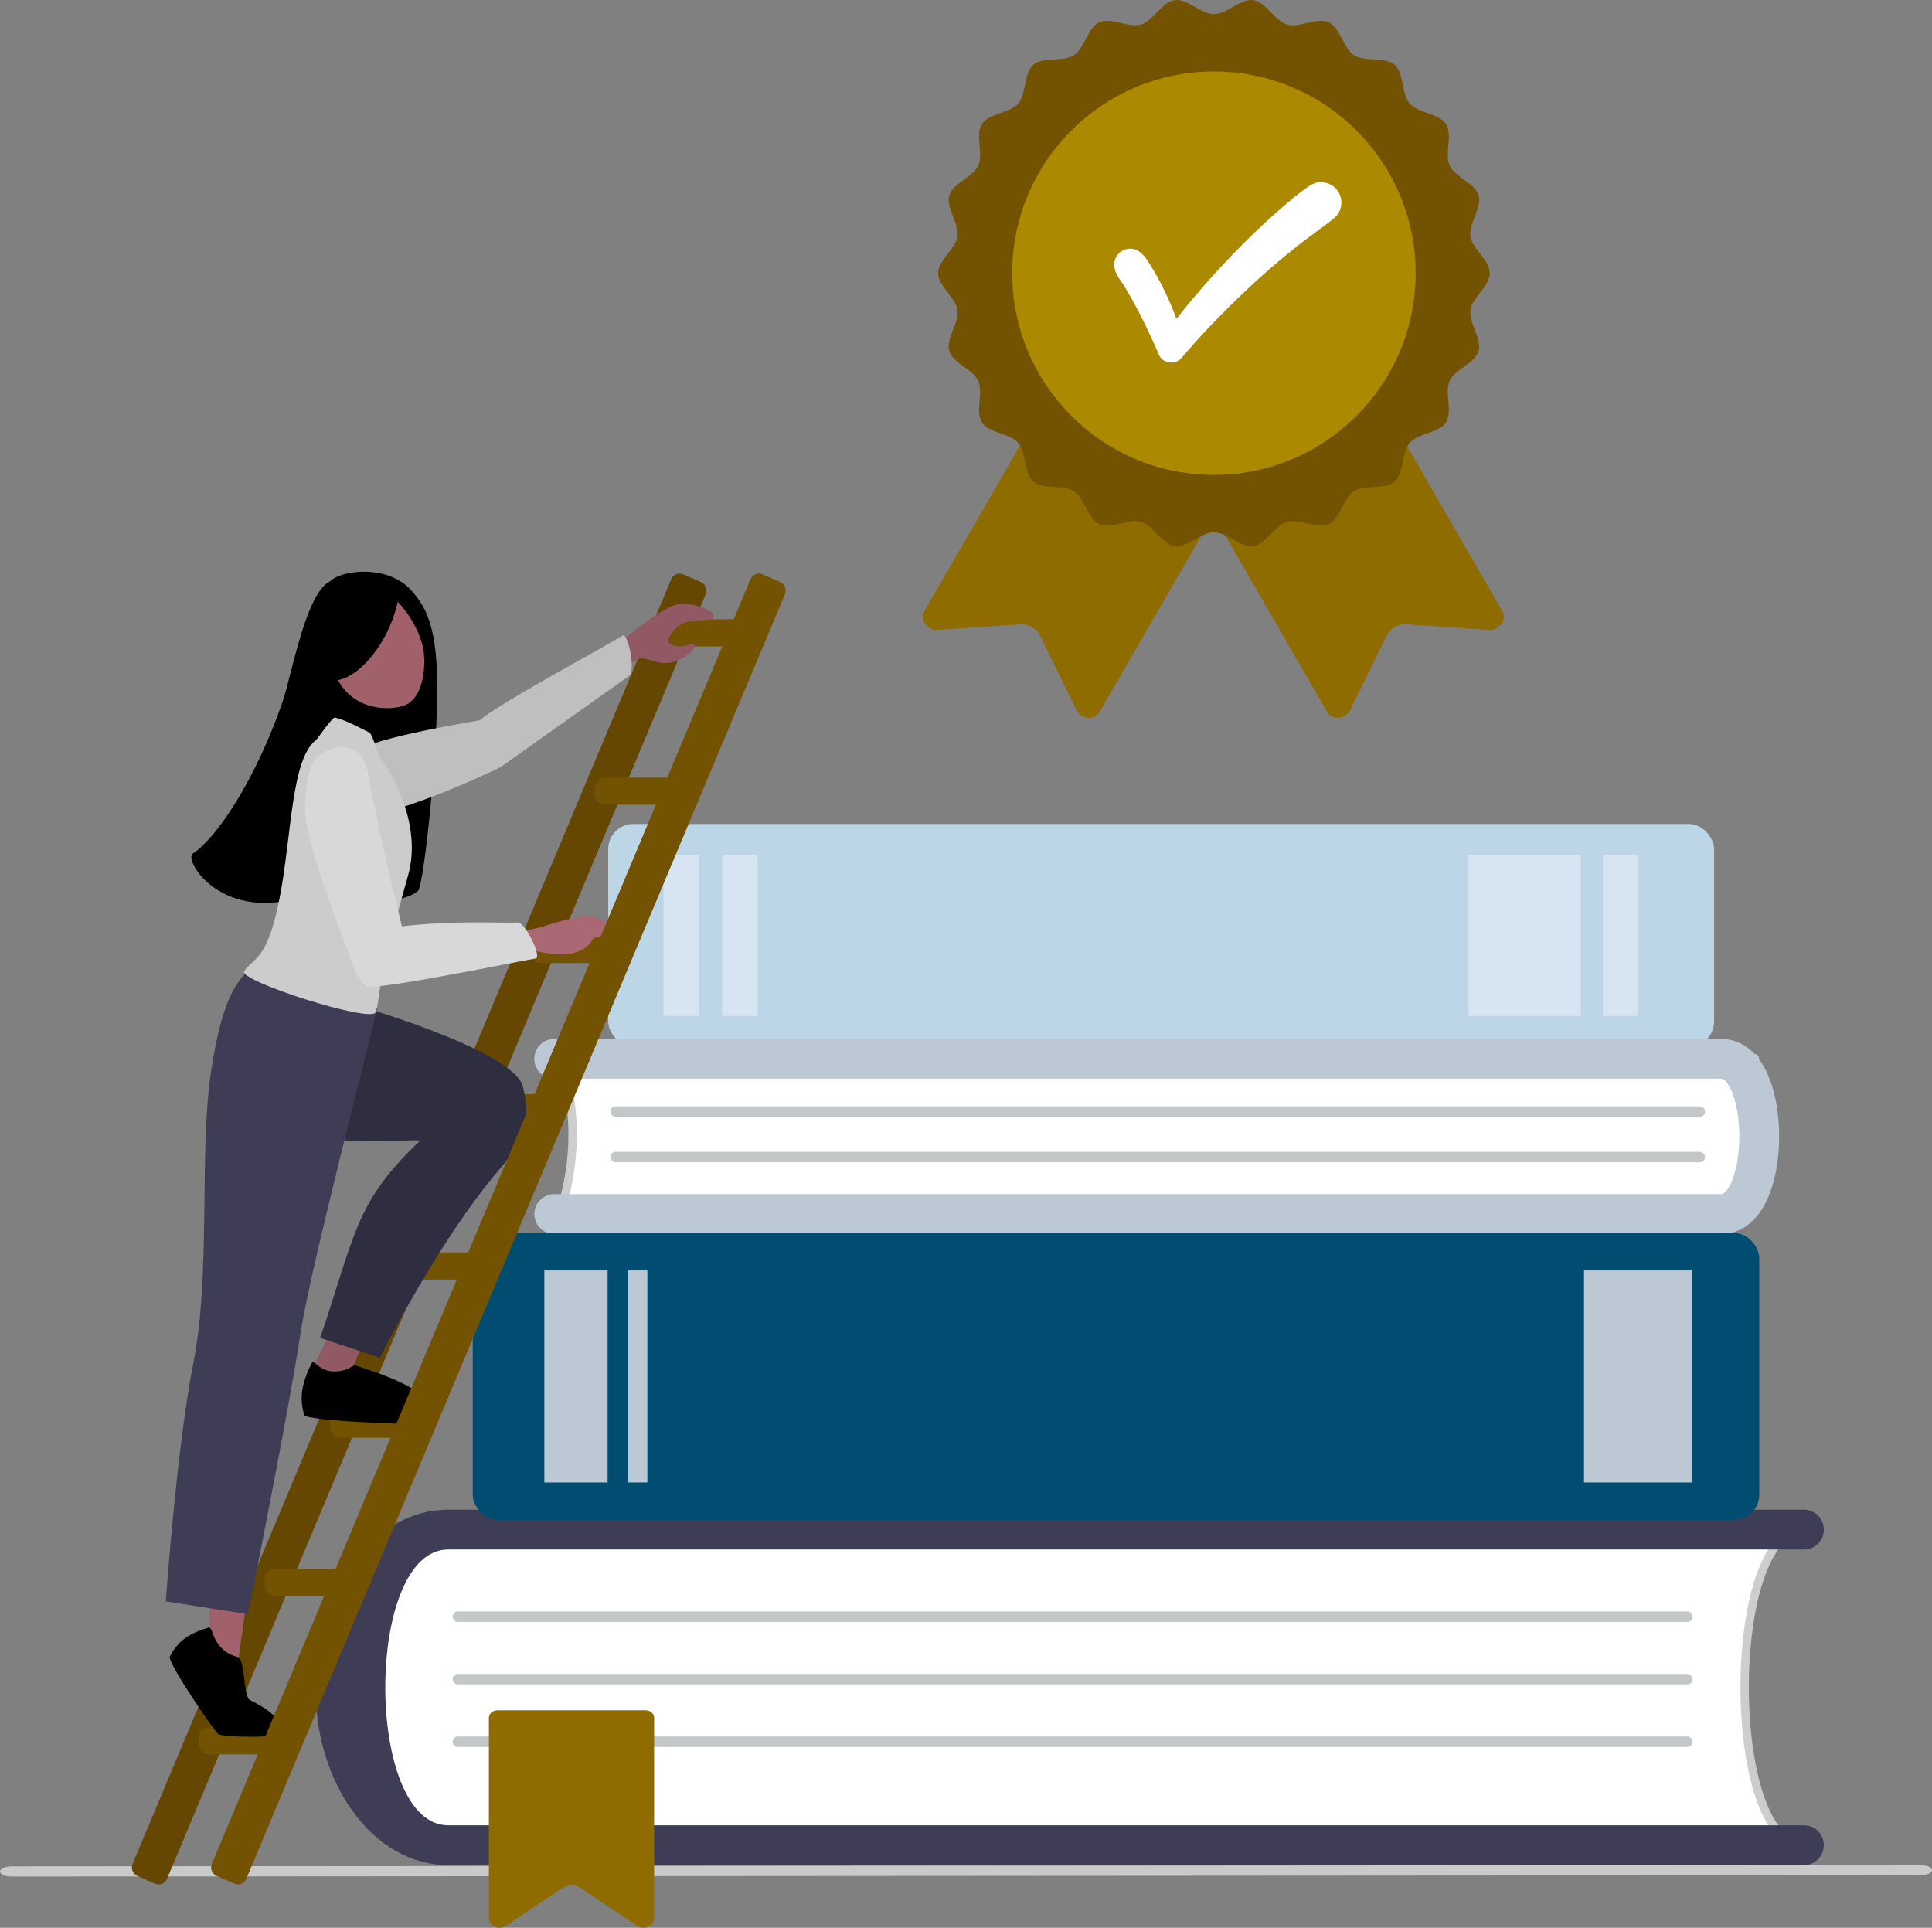
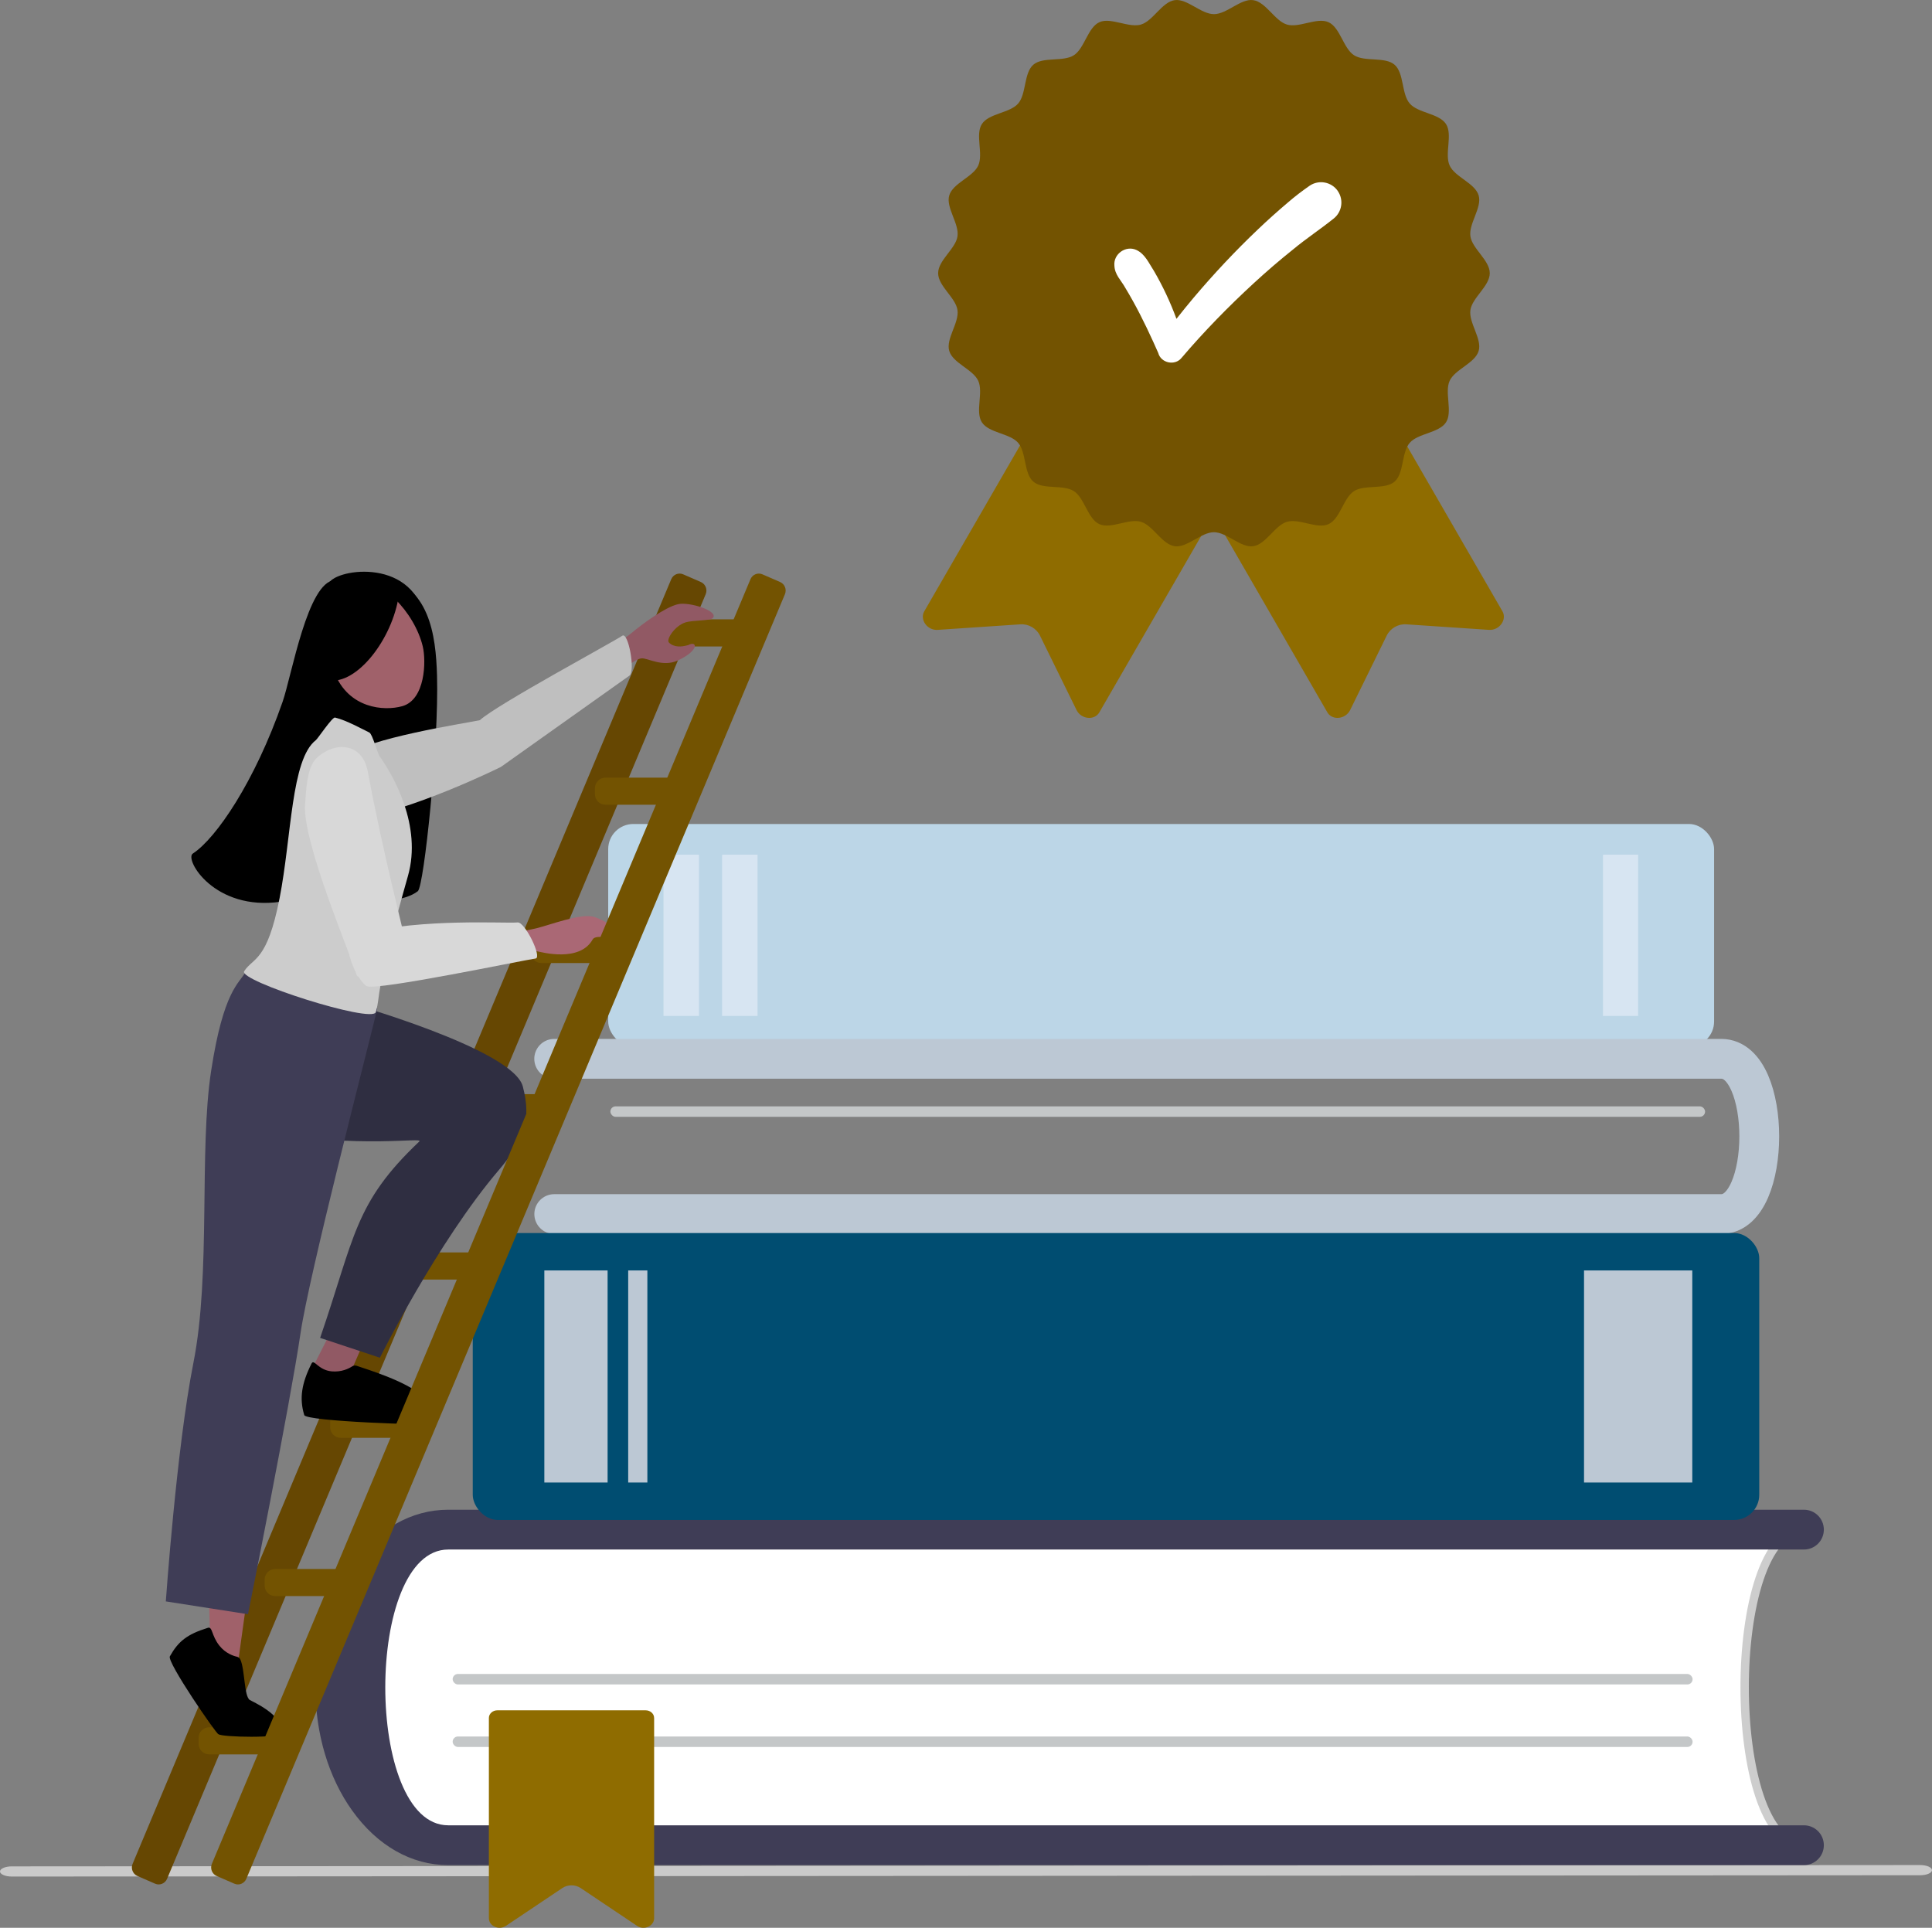
<svg xmlns="http://www.w3.org/2000/svg" id="Ebene_2" data-name="Ebene 2" viewBox="0 0 922.09 920.15">
  <rect x="0" y="0" width="922.09" height="920.15" fill="#808080" stroke="none" />
  <defs>
    <style>
            .cls-1 {
            fill: #a0616a;
            }

            .cls-1, .cls-2, .cls-3, .cls-4, .cls-5, .cls-6, .cls-7, .cls-8, .cls-9, .cls-10, .cls-11, .cls-12, .cls-13, .cls-14, .cls-15, .cls-16, .cls-17, .cls-18, .cls-19, .cls-20 {
            stroke-width: 0px;
            }

            .cls-2 {
            fill: #bcd6e7;
            }

            .cls-3 {
            fill: #664702;
            }

            .cls-4 {
            fill: #bcc8d4;
            }

            .cls-6 {
            fill: #004d71;
            }

            .cls-7 {
            fill: #bfbfbf;
            }

            .cls-8 {
            fill: #ccc;
            }

            .cls-9, .cls-21 {
            fill: #fff;
            }

            .cls-10 {
            fill: #d7e5f2;
            }

            .cls-11 {
            fill: #aa6875;
            }

            .cls-22 {
            fill: none;
            stroke: #bcc8d4;
            stroke-width: 19px;
            }

            .cls-22, .cls-21 {
            stroke-linecap: round;
            stroke-linejoin: round;
            }

            .cls-12 {
            fill: #3f3d56;
            }

            .cls-13 {
            fill: #8f6c00;
            }

            .cls-21 {
            stroke: #cdcdcd;
            stroke-width: 4px;
            }

            .cls-14 {
            fill: #735301;
            }

            .cls-15 {
            fill: #cacaca;
            }

            .cls-16 {
            fill: #915964;
            }

            .cls-17 {
            fill: #ab8900;
            }

            .cls-18 {
            fill: #c4c7c8;
            }

            .cls-19 {
            fill: #2f2e41;
            }

            .cls-20 {
            fill: #d8d8d8;
            }
        </style>
  </defs>
  <g id="Ebene_1-2">
    <g>
      <path class="cls-15" d="M916.43,895.06l-910.76.63c-.75,0-1.48-.06-2.17-.18-.69-.12-1.31-.3-1.84-.53-.53-.23-.95-.49-1.23-.79-.29-.29-.43-.61-.43-.93s.15-.64.43-.93c.28-.29.7-.56,1.23-.79.53-.23,1.15-.41,1.84-.53.69-.12,1.42-.18,2.17-.18l910.76-.63c1.5,0,2.94.26,4,.71,1.06.46,1.66,1.07,1.66,1.72s-.6,1.26-1.66,1.72c-1.06.46-2.5.71-4,.71Z" />
      <g>
        <g>
          <rect class="cls-2" x="290.28" y="393.29" width="527.81" height="106.29" rx="12" ry="12" />
          <polygon class="cls-10" points="316.67 407.97 333.6 407.95 333.6 484.91 316.67 484.93 316.67 407.97" />
          <polygon class="cls-10" points="344.63 407.97 361.56 407.95 361.56 484.91 344.63 484.93 344.63 407.97" />
-           <rect class="cls-10" x="700.89" y="407.96" width="53.62" height="76.96" />
          <polygon class="cls-10" points="765.06 407.97 781.84 407.95 781.83 484.91 765.06 484.93 765.06 407.97" />
        </g>
        <g>
          <path class="cls-21" d="M860.97,880.73H213.92c-29.76,0-53.88-33.72-53.88-75.32s24.12-75.31,53.88-75.31h647.05c-37.73,0-37.73,150.63,0,150.63Z" />
          <path class="cls-12" d="M860.97,890.23H213.92c-17.54,0-33.82-9.25-45.83-26.03-11.32-15.82-17.55-36.7-17.55-58.79s6.23-42.96,17.55-58.78c12.01-16.79,28.28-26.03,45.83-26.03h647.05c5.25,0,9.5,4.25,9.5,9.5s-4.25,9.5-9.5,9.5H213.92c-40.05,0-40.05,131.63,0,131.63h647.05c5.25,0,9.5,4.25,9.5,9.5s-4.25,9.5-9.5,9.5Z" />
-           <rect class="cls-18" x="216.04" y="769.16" width="591.79" height="5" rx="2.5" ry="2.5" />
          <rect class="cls-18" x="216.04" y="799" width="591.79" height="5" rx="2.5" ry="2.5" />
          <rect class="cls-18" x="216.04" y="828.84" width="591.79" height="5" rx="2.5" ry="2.5" />
        </g>
-         <path class="cls-21" d="M267.63,577.77h569.85v-72.67H267.63h0c7.55,23.66,7.55,49.02,0,72.67h0Z" />
+         <path class="cls-21" d="M267.63,577.77h569.85H267.63h0c7.55,23.66,7.55,49.02,0,72.67h0Z" />
        <path class="cls-22" d="M264.5,505.38h557.05c24.15,0,24.12,74.1-.02,74.09h0s-557,.01-557,.01" />
        <g>
          <rect class="cls-18" x="291.32" y="528.07" width="522.47" height="5" rx="2.5" ry="2.5" />
-           <rect class="cls-18" x="291.32" y="549.79" width="522.47" height="5" rx="2.5" ry="2.5" />
        </g>
        <g>
          <rect class="cls-6" x="225.63" y="588.53" width="614.01" height="136.95" rx="12" ry="12" />
          <rect class="cls-4" x="259.79" y="606.4" width="30.19" height="101.21" transform="translate(549.78 1314) rotate(180)" />
          <rect class="cls-4" x="299.81" y="606.4" width="9.15" height="101.21" transform="translate(608.78 1314) rotate(180)" />
          <rect class="cls-4" x="756" y="606.4" width="51.67" height="101.21" transform="translate(1563.68 1314) rotate(180)" />
        </g>
        <g>
          <g>
            <path class="cls-3" d="M74.04,899.1l-8.46-3.68c-2.2-.96-3.23-3.56-2.29-5.8L320.36,276.46c.94-2.24,3.49-3.29,5.7-2.33l8.46,3.68c2.2.96,3.23,3.56,2.29,5.8L79.74,896.77c-.94,2.24-3.49,3.29-5.7,2.33Z" />
            <path class="cls-14" d="M99.84,824.42h39.44v12.95h-39.44c-2.79,0-5.05-2.26-5.05-5.05v-2.84c0-2.79,2.26-5.05,5.05-5.05Z" />
            <path class="cls-14" d="M131.35,748.88h39.44v12.95h-39.44c-2.79,0-5.05-2.26-5.05-5.05v-2.84c0-2.79,2.26-5.05,5.05-5.05Z" />
            <path class="cls-14" d="M162.63,673.34h39.44v12.95h-39.44c-2.79,0-5.05-2.26-5.05-5.05v-2.84c0-2.79,2.26-5.05,5.05-5.05Z" />
            <path class="cls-14" d="M194.75,597.79h39.44v12.95h-39.44c-2.79,0-5.05-2.26-5.05-5.05v-2.84c0-2.79,2.26-5.05,5.05-5.05Z" />
            <path class="cls-14" d="M227.08,522.25h39.44v12.95h-39.44c-2.79,0-5.05-2.26-5.05-5.05v-2.84c0-2.79,2.26-5.05,5.05-5.05Z" />
            <path class="cls-14" d="M258.38,446.71h39.44v12.95h-39.44c-2.79,0-5.05-2.26-5.05-5.05v-2.84c0-2.79,2.26-5.05,5.05-5.05Z" />
            <path class="cls-14" d="M289,371.16h39.44v12.95h-39.44c-2.79,0-5.05-2.26-5.05-5.05v-2.84c0-2.79,2.26-5.05,5.05-5.05Z" />
            <path class="cls-14" d="M320.42,295.62h39.44v12.95h-39.44c-2.79,0-5.05-2.26-5.05-5.05v-2.84c0-2.79,2.26-5.05,5.05-5.05Z" />
          </g>
          <g>
            <polygon class="cls-16" points="149.19 652.79 163.83 663.19 173.55 640.68 157.61 636.23 149.19 652.79" />
            <polygon class="cls-1" points="113.37 795.35 100.44 789.41 99.67 760.4 118.59 757.72 113.37 795.35" />
            <path d="M148.73,650.77c1.14-2.26,3.12,3.19,9.55,3.79,4.73.44,8.23-1.35,9.81-2.38.64-.42,1.43-.52,2.16-.27,5.08,1.75,23.3,7.26,30.91,14.08,2.37,2.12,6.3,6.54,7.41,9.92.63,1.91-.88,3.85-2.9,3.71-.05.79-59.54-1.15-60.46-4.2-2.42-7.97-1.26-15.19,3.52-24.66Z" />
            <path class="cls-19" d="M164.71,478.17l-51.43-4.93c-3.35,24.38-15.18,61.69,13.01,66.87,45.48,8.35,76.25,2.44,73.84,4.72-31.13,29.48-30.75,45.52-47.34,93.75l28.53,9.47s27.35-55.12,56.84-89.68c11.91-13.95,15.6-23.62,11.37-39.79-4.73-18.08-84.82-40.41-84.82-40.41Z" />
            <path class="cls-12" d="M180.06,481.31l-62.77-17.49c-3.22,5.72-10.64,8.95-16.52,47.31s0,96.67-8.48,139.46c-8.02,40.44-13.15,113.77-13.15,113.77l39.23,6.12s20.13-100.46,25.06-134.11c2.02-13.79,9.74-46.57,17.58-78.5,8.96-36.48,18.08-71.86,19.05-76.55Z" />
            <path class="cls-5" d="M134.88,334.96c-13.3,38.24-31.75,65.21-42.85,72.45-4.15,2.71,10.28,27.61,41.99,22.98,4.95-.72,53.41,4.68,65.41-5.04,2.94-2.38,10.08-70.43,9.15-102.86-.57-19.64-3.59-43.01-27.48-48.21-7.34-1.6-16.13-1.11-21.34,2.62-12.94.73-20.51,45.49-24.88,58.07Z" />
            <path class="cls-16" d="M306.06,314.25c2.83-.41,10.06,4.43,17.49.98,10.44-4.86,9.2-9.64,4.9-7.32-3.29.94-6.85,1.12-9.2-1.23-1.42-1.42,2.79-8.03,7.97-9.63,3.28-1.02,11.64-.75,12.86-1.93,3.52-3.39-11.13-7.99-16.47-6.74-6.37,1.49-17.21,9.58-22.23,13.79-1.94,1.63-8.12,6.05-8.12,6.05l1.27,13.59s7.83-7.02,11.52-7.56Z" />
            <path class="cls-7" d="M297.02,303.43c-4.77,3.22-59.67,32.76-68.02,40.32-8.28,1.73-53.42,8.52-64.3,17.24-13.74,11-14.13,32.69,2.9,30.3,28.58-4.01,70.67-24.8,71.5-25.25l61.33-43.57c2.9-2.17-.55-20.97-3.41-19.04Z" />
            <path class="cls-5" d="M156.78,278.93c-.71,3.64,29.88,21.7,34.96,33.84,11.69,27.95,14.87-.76,10.9-18.35-6.6-29.26-44.5-22.45-45.86-15.49Z" />
            <path class="cls-1" d="M159.57,320.92c6.74,17.33,23.72,18.6,32.43,16.14,10.99-3.1,11.45-21.46,9.78-28.49-3.85-16.19-20.46-34.03-32.19-29.64-11.73,4.39-16.48,25.39-10.02,42Z" />
            <path class="cls-5" d="M164.25,278.07c-25.16,16.91-12.23,47.67-8.85,46.38,13.49,3.82,30.73-17.5,34.63-38.33,1.51-8.05-15.45-14.99-25.78-8.04Z" />
            <path class="cls-11" d="M256.01,453.97c2.73.61,20.67,5.42,26.84-5.54,1.68-2.99,11.3.45,12.9-.08,4.61-1.52-8.06-10.19-13.42-10.97-6.4-.93-19.18,3.81-25.49,5.48-2.44.65-9.89,2.1-9.89,2.1l-4.55,11.18s10.04-2.97,13.6-2.18Z" />
            <path class="cls-8" d="M116.53,463.59c-2.92,4.55,61.22,25.04,62.83,19.51,2.61-8.97-1.26-6.56,15.35-65.03,6.82-24-7.09-48.15-13.54-57.09-1.01-1.4-3.41-10.64-4.91-11.35-3.21-1.53-10.89-5.84-16.37-7.14-1.31-.31-8.23,10.09-9.14,10.79-11.85,9.13-11.54,45.91-17.31,75.41-5.98,30.61-12.61,28.21-16.91,34.89Z" />
            <path class="cls-20" d="M170.19,465.35c.96,3.97,25.2-6.97,24.39-11.15-1.56-8.02-12.03-47.99-19.01-85.77-2.69-14.55-16.32-14.42-24.5-6.57-4.68,4.48-4.96,15.7-5.46,22.07-1.43,18.17,22.88,74.39,24.59,81.43Z" />
            <path class="cls-20" d="M255.6,457.51c3.3-.45-5.04-17.5-8.51-17.22-6.65.55-44.68-2.1-75.19,5.3-12.1,2.94-.73,23.19,3.16,25.12,4.6,2.28,74.68-12.41,80.54-13.2Z" />
            <path d="M99.15,776.97c2.37-.74,1.65,3.61,5.58,8.53,2.89,3.62,6.52,4.85,8.33,5.26.73.17,1.34.65,1.65,1.33,2.19,4.75,1.76,17.56,4.5,19.31,1.43.92,15.66,6.89,15.61,15.58-.01,2.83-29.34,2.23-30.6.72-.59.5-24.68-34.39-23.15-37.12,4.02-7.14,8.13-10.49,18.09-13.6Z" />
          </g>
          <path class="cls-14" d="M111.87,899.1l-8.46-3.68c-2.2-.96-3.23-3.56-2.29-5.8L358.18,276.46c.94-2.24,3.49-3.29,5.7-2.33l8.46,3.68c2.2.96,3.23,3.56,2.29,5.8L117.56,896.77c-.94,2.24-3.49,3.29-5.7,2.33Z" />
        </g>
        <g>
          <g>
            <path class="cls-13" d="M583.15,238.76l-58.46,101.25c-2.3,3.99-8.7,3.35-10.88-1.1l-11.18-22.75-6.3-12.83c-1.69-3.42-5.45-5.59-9.25-5.34l-39.54,2.65c-4.95.34-8.71-4.88-6.4-8.87l58.45-101.25c1.23-2.13,4.15-2.75,6.52-1.38l52.39,30.25,22.58,13.04c2.37,1.37,3.3,4.2,2.07,6.33Z" />
            <path class="cls-13" d="M710.66,300.64l-25.28-1.69-14.27-.96c-3.8-.25-7.57,1.92-9.25,5.34l-17.47,35.57c-2.19,4.45-8.58,5.1-10.89,1.1l-58.45-101.25c-1.23-2.12-.3-4.96,2.07-6.33l52.38-30.24,22.58-13.04c2.38-1.37,5.3-.76,6.52,1.37l58.46,101.25c2.31,4-1.45,9.21-6.4,8.88Z" />
          </g>
          <path class="cls-14" d="M705.72,167.49c-1.72,5.87-11.33,8.78-13.84,14.27-2.54,5.55,1.54,14.72-1.74,19.81-3.3,5.12-13.34,5.21-17.31,9.79-3.99,4.59-2.65,14.54-7.24,18.52-1.46,1.27-3.42,1.85-5.6,2.17-4.66.68-10.27.13-13.76,2.37-5.09,3.28-6.6,13.21-12.15,15.75-5.49,2.51-13.98-2.84-19.85-1.11-5.78,1.69-10.03,10.78-16.12,11.65-5.93.85-12.56-6.68-18.73-6.68s-12.8,7.53-18.73,6.68c-6.09-.87-10.34-9.96-16.12-11.65-5.87-1.73-14.36,3.62-19.85,1.11-5.55-2.54-7.06-12.47-12.15-15.75-5.12-3.3-14.78-.56-19.36-4.54-4.59-3.98-3.26-13.93-7.24-18.52-3.97-4.58-14.01-4.67-17.31-9.79-3.28-5.09.8-14.26-1.74-19.81-2.51-5.49-12.12-8.4-13.84-14.27-1.7-5.78,4.81-13.41,3.94-19.49-.85-5.94-9.24-11.44-9.24-17.61s8.39-11.67,9.24-17.61c.87-6.08-5.64-13.71-3.94-19.49,1.72-5.87,11.33-8.78,13.84-14.27,2.54-5.55-1.54-14.72,1.74-19.81,3.3-5.12,13.34-5.21,17.31-9.79,3.98-4.59,2.65-14.54,7.24-18.52,4.58-3.98,14.24-1.24,19.36-4.54,5.09-3.28,6.6-13.21,12.15-15.75,2.1-.96,4.65-.77,7.32-.26,4.29.81,8.91,2.44,12.53,1.37,5.78-1.69,10.03-10.78,16.11-11.65,5.94-.85,12.57,6.68,18.74,6.68s12.8-7.53,18.73-6.68c6.09.87,10.34,9.96,16.12,11.65,5.87,1.73,14.36-3.62,19.85-1.11,5.55,2.54,7.06,12.47,12.15,15.75,5.12,3.3,14.78.56,19.36,4.54,4.59,3.98,3.25,13.93,7.24,18.52,3.97,4.59,14.01,4.67,17.31,9.79,3.28,5.09-.8,14.26,1.74,19.81,2.51,5.49,12.12,8.4,13.84,14.27,1.7,5.78-4.81,13.41-3.94,19.49.85,5.94,9.24,11.44,9.24,17.61s-8.39,11.67-9.24,17.61c-.87,6.08,5.64,13.71,3.94,19.49Z" />
-           <circle class="cls-17" cx="579.38" cy="130.39" r="96.28" />
          <path class="cls-9" d="M638.52,91.19c-3.03-4.42-9.07-5.55-13.5-2.52-3.43,2.38-7.11,5.17-10.27,7.92-4.54,3.83-10.13,8.82-14.4,12.93-10.83,10.29-21.07,21.23-30.7,32.62-2.8,3.34-5.51,6.66-8.16,10.04-2.9-7.91-6.48-15.54-10.76-22.89-2.38-3.61-4.19-8.04-8.36-9.98-5.02-2.32-11.02,1.88-10.5,7.43.14,4.44,3.3,7.13,5.25,10.73,4.97,8.21,9.32,16.93,13.31,25.71.59,1.31,1.78,3.92,2.35,5.24,1.27,4.88,7.96,6.34,11.15,2.39,10.63-12.5,22.46-24.6,34.55-35.72,6-5.52,12.21-10.88,18.58-15.96,6.26-5.22,13.04-9.66,19.33-14.71,4.07-3.1,5.06-8.92,2.12-13.21Z" />
        </g>
        <path class="cls-13" d="M312.2,819.99v95.57c0,3.76-4.79,5.93-8.16,3.66l-2.02-1.36-15.19-10.18-9.7-6.51c-2.6-1.73-6.15-1.72-8.73,0l-26.91,18.04c-3.37,2.26-8.17.11-8.16-3.66v-95.56c0-2.01,1.81-3.65,4.05-3.65h70.76c2.24,0,4.05,1.63,4.05,3.64Z" />
      </g>
    </g>
  </g>
</svg>